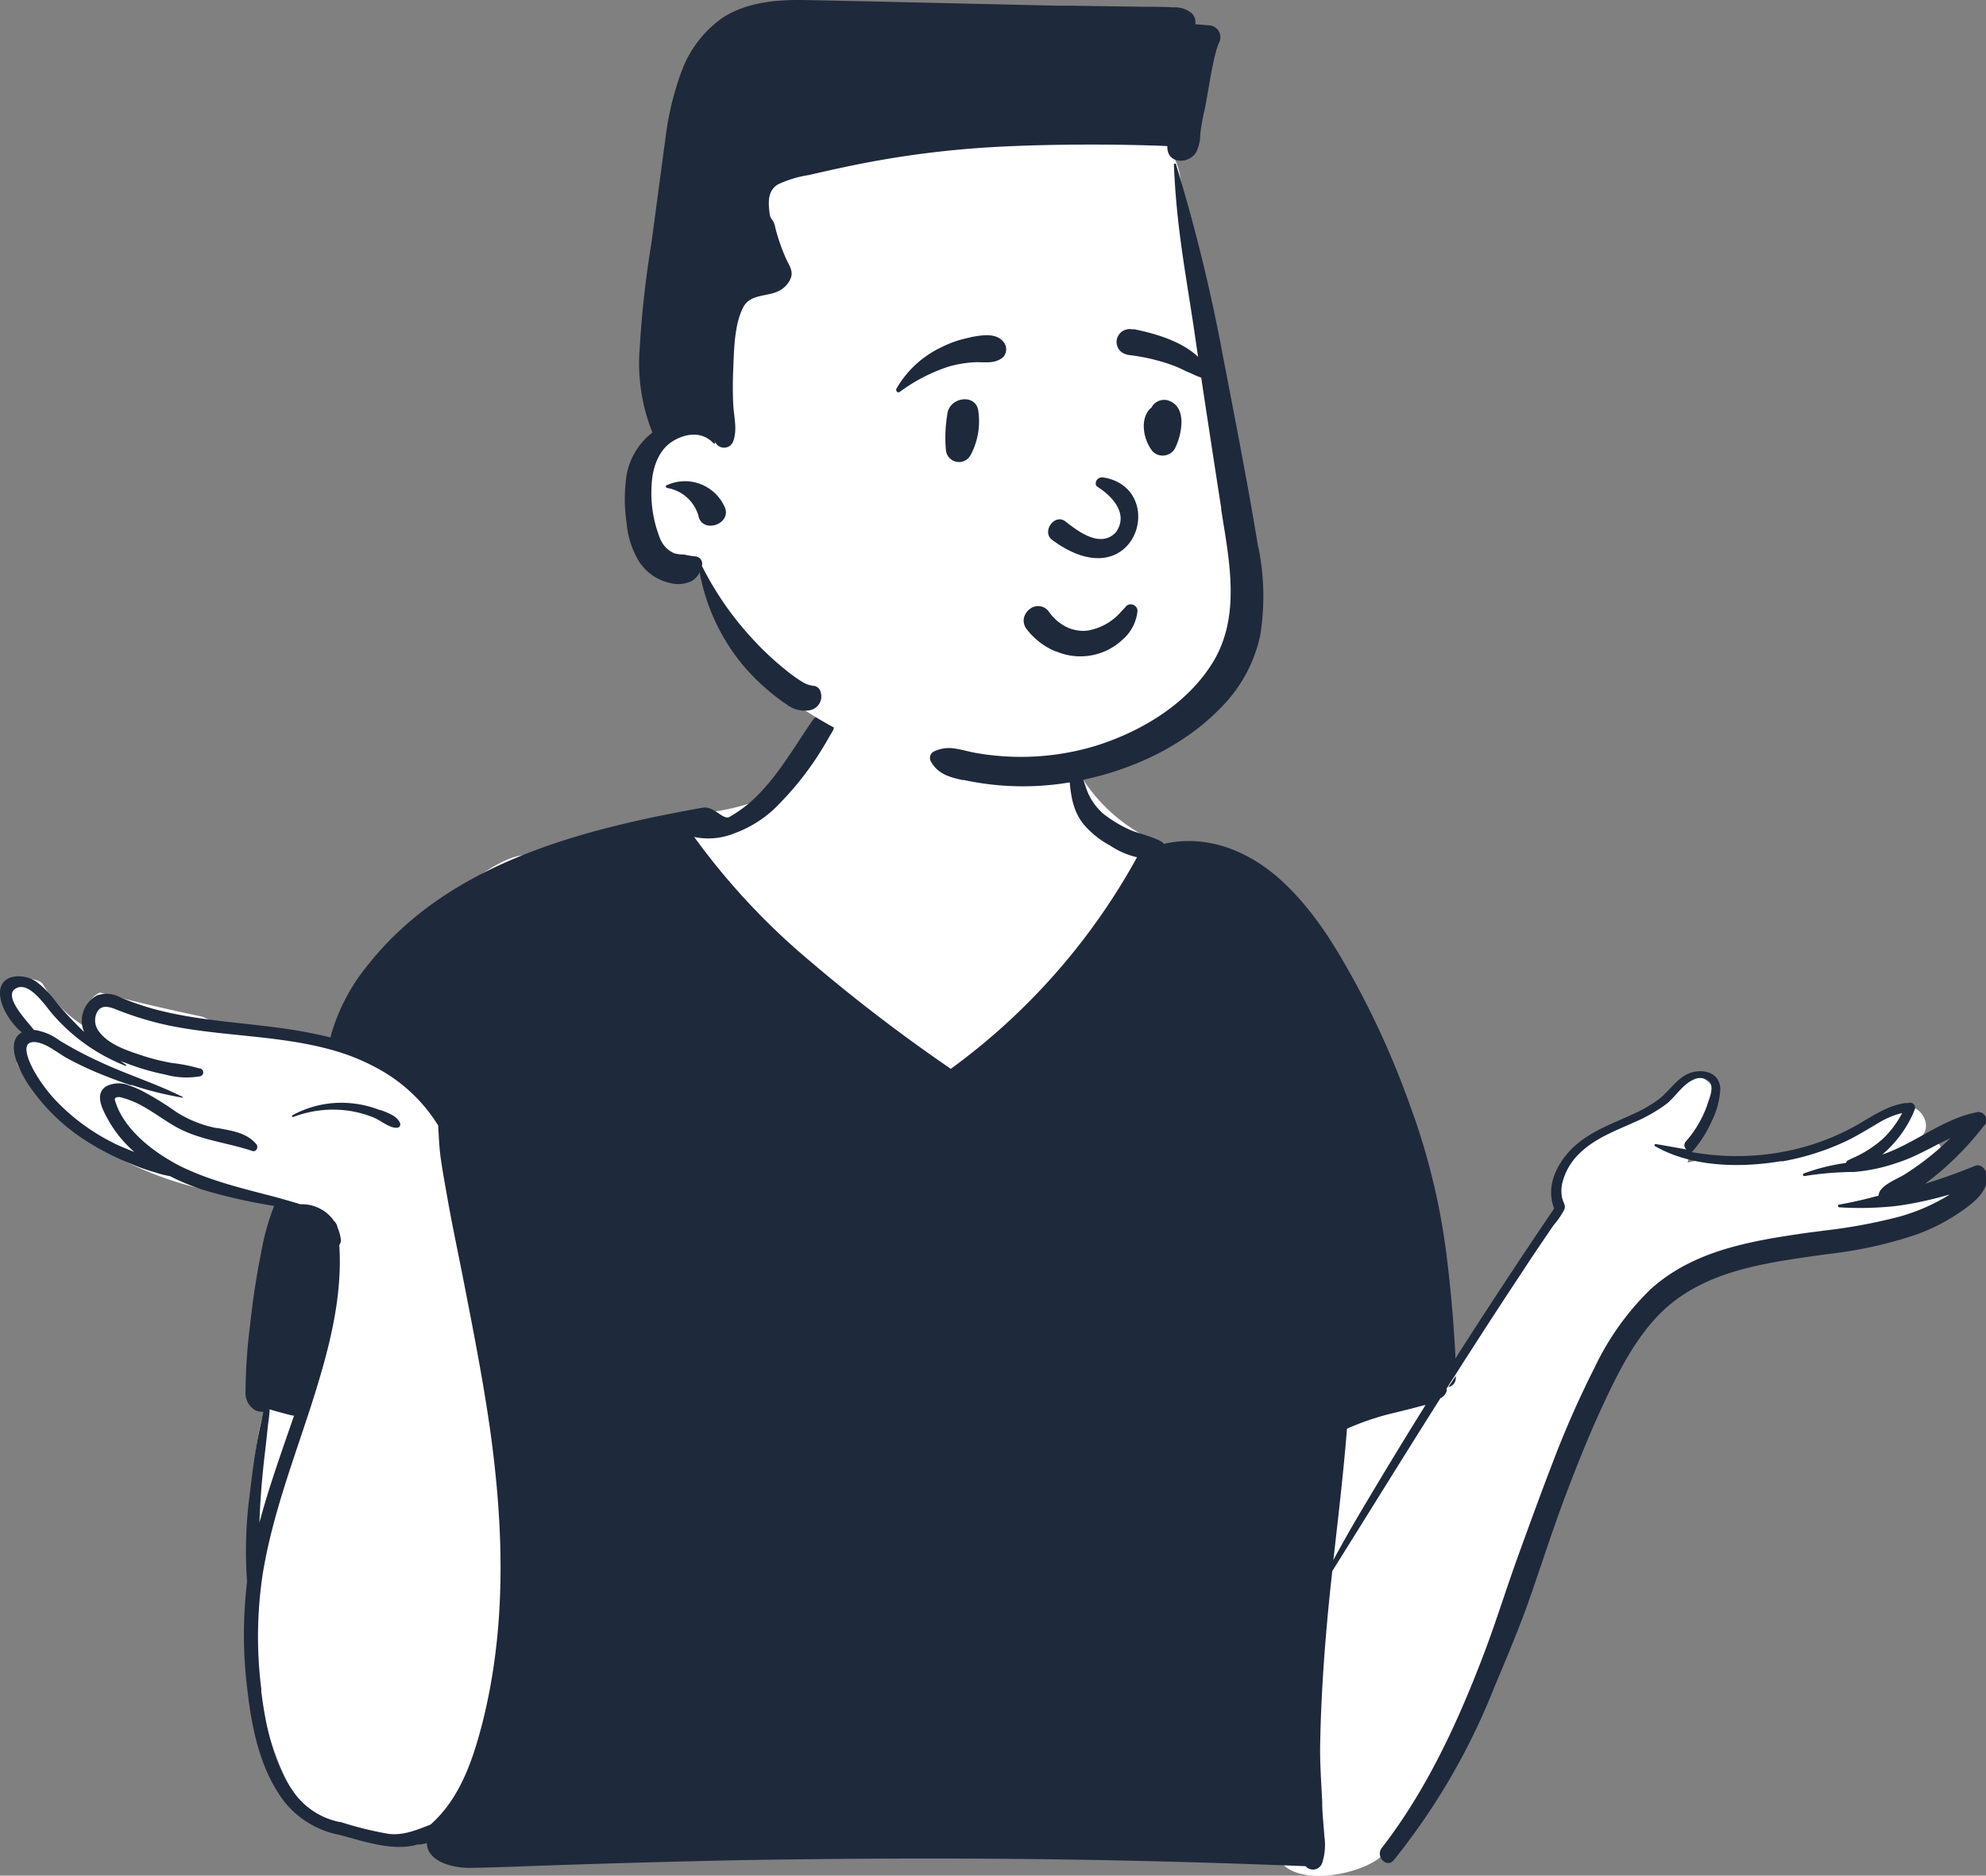
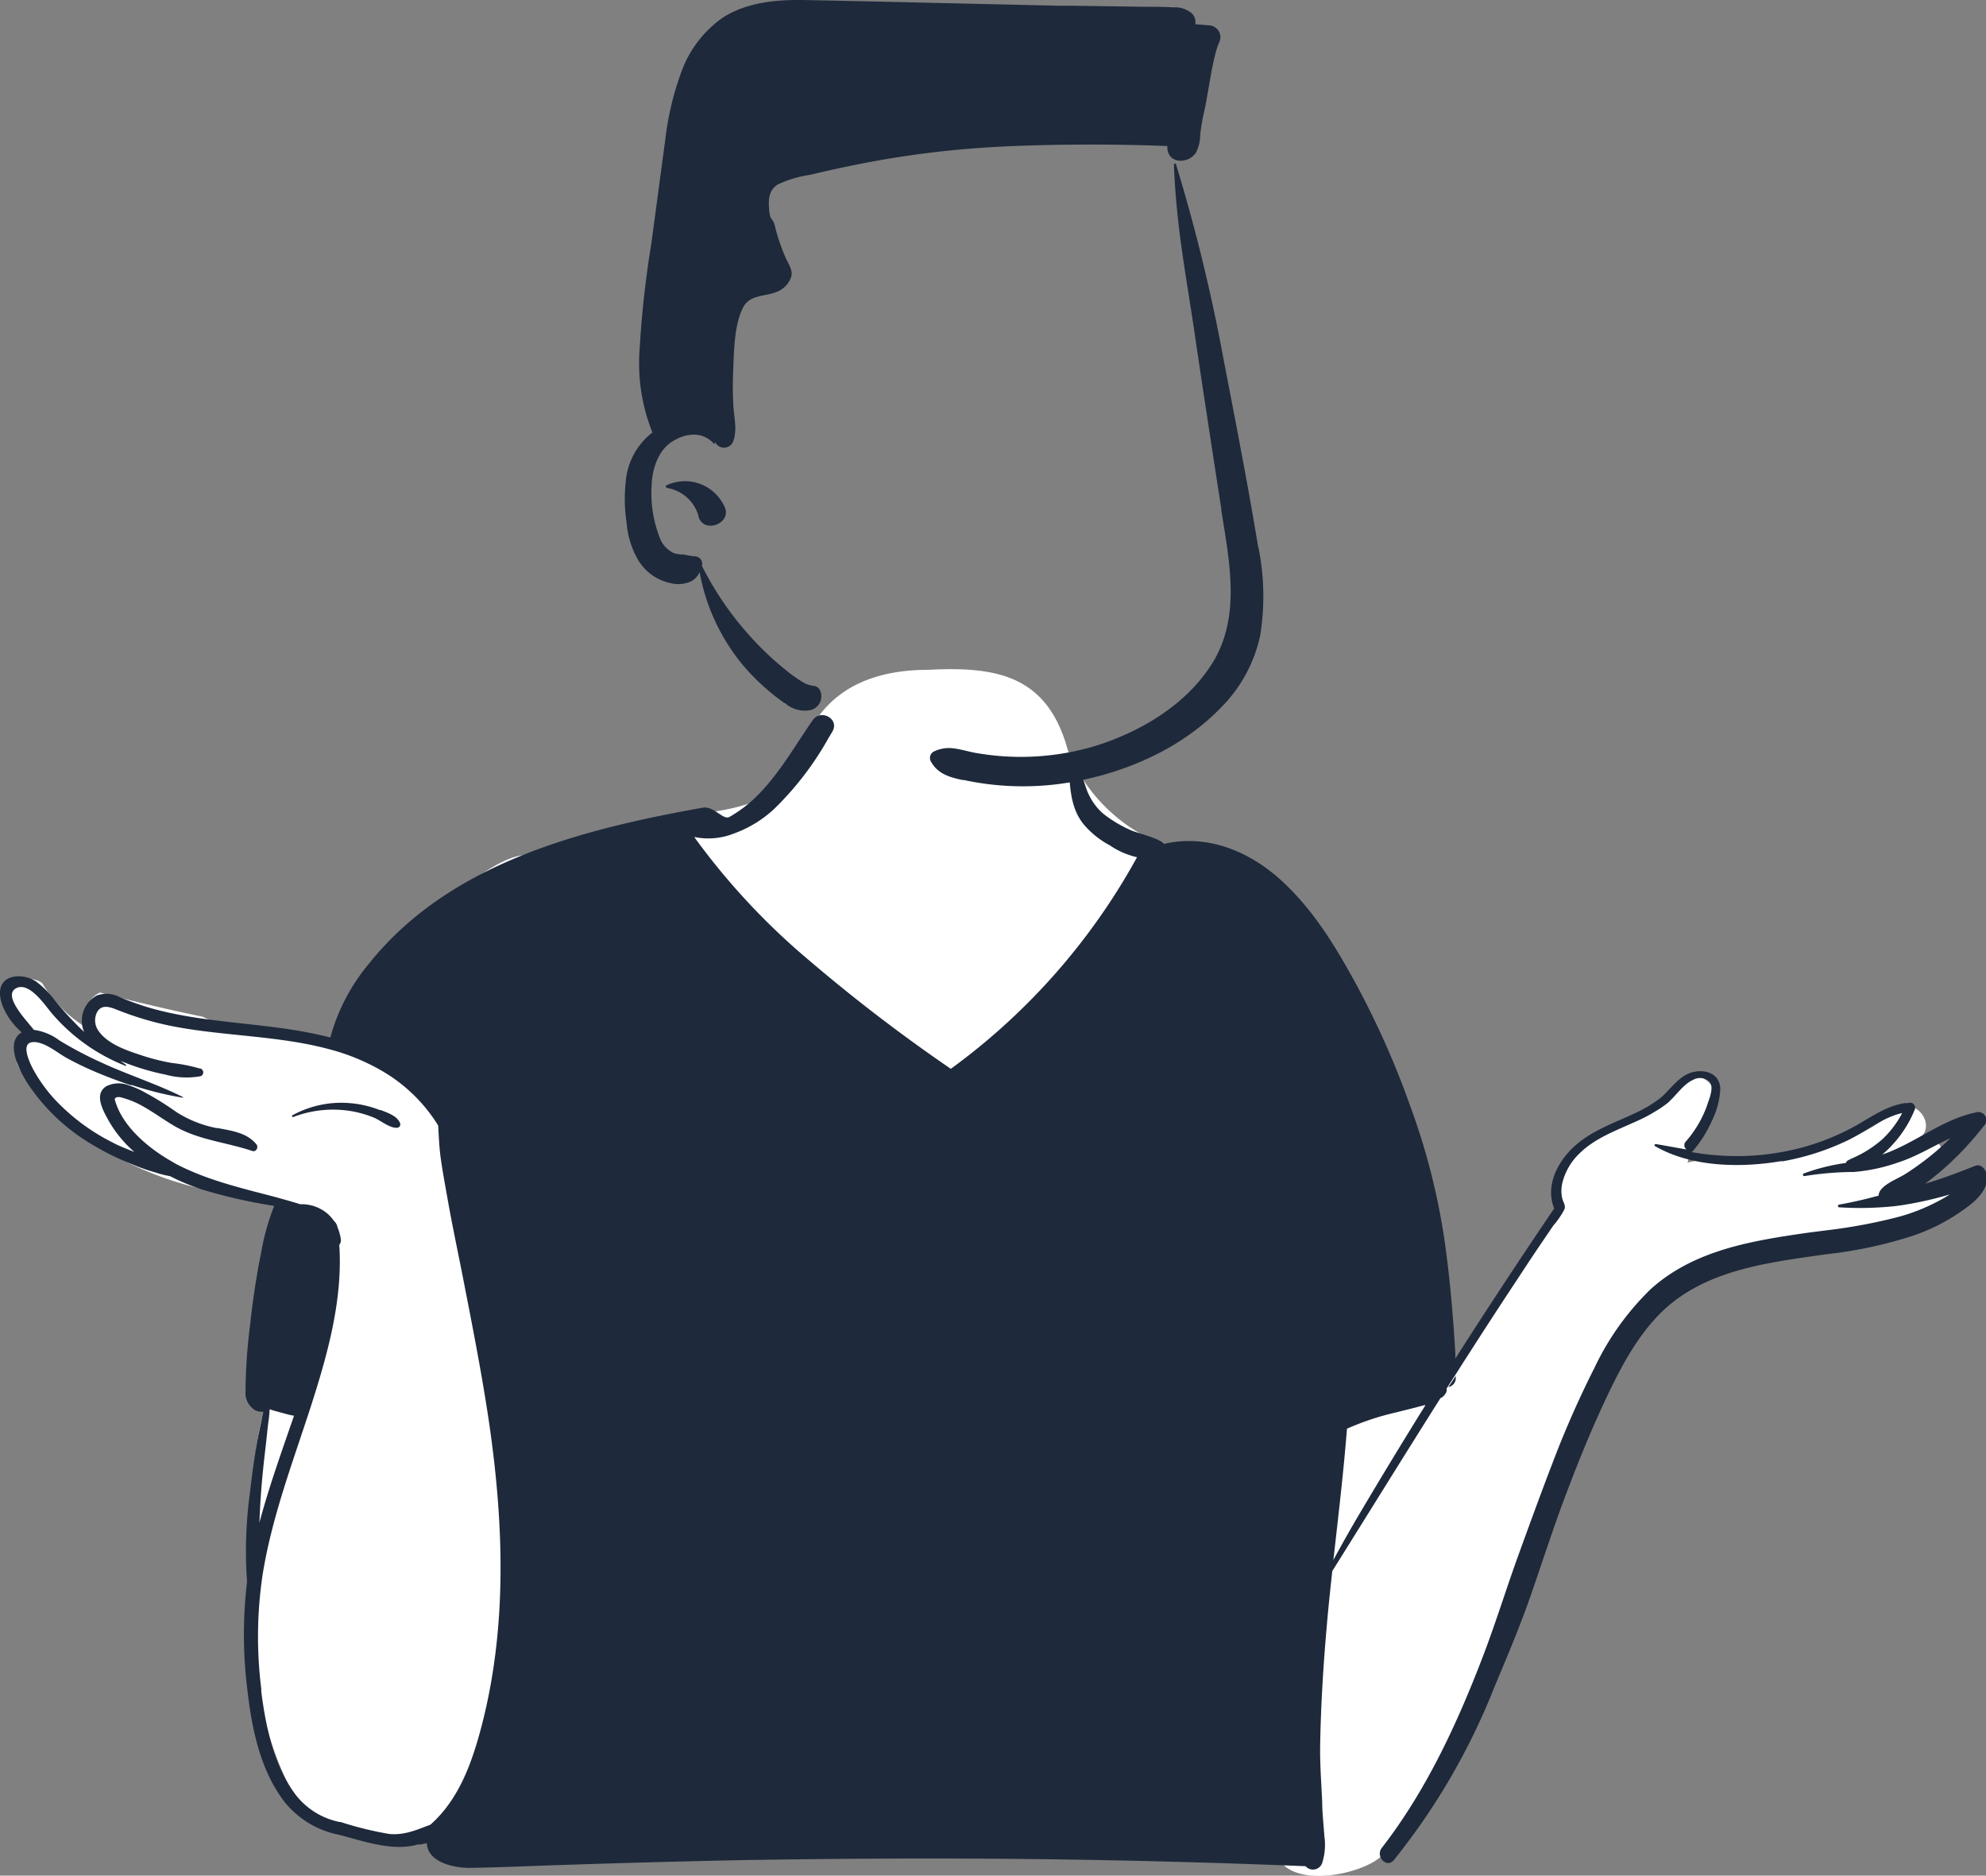
<svg xmlns="http://www.w3.org/2000/svg" viewBox="0 0 246.14 232.41">
  <rect x="0" y="0" width="246.14" height="232.41" fill="#808080" stroke="none" />
  <defs>
    <style>
      .cls-1 {
        fill: #fff;
      }

      .cls-1, .cls-2 {
        fill-rule: evenodd;
      }

      .cls-2 {
        fill: #1e293b;
      }
    </style>
  </defs>
  <title>Asset 1</title>
  <g id="Layer_2" data-name="Layer 2">
    <g id="Layer_1-2" data-name="Layer 1">
      <g id="Introduction">
        <g id="variations">
          <g id="images">
            <g id="a-person_bust" data-name="a-person/bust">
              <g id="body_Whatever" data-name="body/Whatever">
                <path id="_-Background" data-name="🎨-Background" class="cls-1" d="M233.61,147.39c2.16-1.13,4.27-2.36,6.35-3.64a1.32,1.32,0,0,0-1.33-2.29l-2.3,1.23A14.21,14.21,0,0,0,238,141l0,0c1.94-1.74-.55-5-2.75-3.58a31.36,31.36,0,0,1-6.13,3.77c-4.62,2-9.71,2.28-14.67,2.34a19.29,19.29,0,0,0-5.3.53c.69-2.77,2.42-4.86,3.33-7.54.68-2.71-3.23-4.56-4.61-1.95-.34.64-.67,1.28-1,1.93-3,2.72-8,2.48-11,5.41a9.32,9.32,0,0,0-2.89,5.67c-.23,1.41.12,2.83-.73,4.08-4.12,5.83-10.64,15.06-13.95,21.48-2.34-15.26-8.6-34.14-15.06-48.09a57.94,57.94,0,0,0-7.79-12.6c.36-1.26-.92-3.5-1.74-2.81-2.51-3.08-7-3.87-10.53-5.4A20.93,20.93,0,0,1,132.36,93c-2.52-9.28-8.75-10.46-17.37-10-8.26,0-14.37,3.52-16.17,11.93-3.66,6.38-12.3,5.33-18.52,7a61.58,61.58,0,0,0-13.18,4.69c-4.68-4.43-21.42,14.18-22.94,19,.89.17,1.78.38,2.66.63a.64.64,0,0,1-.33,1.23,25.46,25.46,0,0,0-3-.52c0,.1-.06.19-.08.29l-.33,0a3.61,3.61,0,0,1,.72.48c.56.46-.17,1.37-.77,1a4.67,4.67,0,0,0-2-.49c0,1.39-5-.17-5.77-.63-3.42-.43-6.94,0-10.14-1.62-4.25-.89-8.53-1.89-12.74-3-1.11.44-2.16,2-1.27,3.13a.64.64,0,0,1-.77,1,16.31,16.31,0,0,1-5.1-5.25c-.65-.65-1.8-.51-2.67-.78a1.37,1.37,0,0,0-.19.68c-3.69.61-1.06,4.64.8,5.9-1,.64-1,1.9-.94,3a1.44,1.44,0,0,0-.09,1.25c.69,1.6,2.19,2.95,3.34,4.25a27.72,27.72,0,0,0,3.92,4,42.41,42.41,0,0,0,20.15,7.93c2.57.39,6.27,1,7.86,3.17a75.7,75.7,0,0,1-1.76,7.58c-.91,3.34-.85,6.83-.86,10.24a.25.25,0,0,0-.41.11,8.91,8.91,0,0,1-1.22,4.05A33.59,33.59,0,0,0,31.69,180c-1.12,11-1.39,22.3,1.15,33.12a39.37,39.37,0,0,0,4.74,11.34,2.4,2.4,0,0,0,2.63,1.14,18.57,18.57,0,0,0,10.44,1.74c11.5-3.26,7.49,4.58,23.61,2.18,27.83-3.54,56,3.42,83.71-.67.69,5.29,9.64,3.77,12.75,1.54,9.32-6.94,13.95-28.89,18.63-40,3.22-8.78,8.6-24.32,15.66-30.21a19.92,19.92,0,0,1,7.23-3.23c9.54-2.46,19.13-4.79,28.69-7.18,1.63-.4,1.33-3.17-.4-3Z" />
                <path id="_-Ink" data-name="🖍-Ink" class="cls-2" d="M21.08,145.74a13.06,13.06,0,0,1-1.91-.49c-1-.28-1.9-.61-2.83-1a33.52,33.52,0,0,1-5.51-2.79,24.43,24.43,0,0,1-7.17-6.86l-.13-.19c-1.07-1.63-3-5.25-.83-6.49-1.43-1.19-2.77-3.33-2.7-5,.11-2.33,3-2.3,4.46-1.31a11.71,11.71,0,0,1,2.42,2.45c.81,1,1.67,1.94,2.57,2.85.23.24.47.48.72.71l.24.23c0-.09-.07-.18-.1-.28A3.57,3.57,0,0,1,12,123.35a3.5,3.5,0,0,1,2.83.2l.14.06a35.64,35.64,0,0,0,3.76,1.32c5.22,1.47,10.66,1.72,16,2.45a56,56,0,0,1,6.21,1.17,24.19,24.19,0,0,1,4.77-9.12c10-12.53,26.38-16.67,41.39-19.35,1.37-.24,2.51,1.57,3.3,1.15a16.38,16.38,0,0,0,4-3.21c2.49-2.67,4.25-5.8,6.32-8.77,1-1.47,3.39-.16,2.43,1.42l-.46.77a38.18,38.18,0,0,1-6.79,8.84,14.56,14.56,0,0,1-4.94,3,8.58,8.58,0,0,1-4.92.43l-.18-.27.18.27a85.49,85.49,0,0,0,14.36,15.39,207.22,207.22,0,0,0,16.95,13l.49.34a80.13,80.13,0,0,0,23.08-26.22,9.91,9.91,0,0,1-3.35-1.46,11.05,11.05,0,0,1-3.23-2.58c-1.94-2.35-1.68-5.39-2-8.25,0-.18.21-.22.32-.13,1.05.87,1.41,2.3,1.85,3.53a7.47,7.47,0,0,0,2.13,3.42,15.48,15.48,0,0,0,3.51,2.12c.62.3,3.75,1.07,4.1,1.7,5.39-1.26,10.64.92,14.64,4.61s6.69,8.21,9.19,12.78a106.82,106.82,0,0,1,6.74,15.2,83,83,0,0,1,4.18,16.33c.68,4.71,1.1,9.49,1.37,14.26l0,.59q6-9.39,12.25-18.6c-1-2.53.1-5.12,1.88-7.08,2-2.16,4.69-3.17,7.3-4.34l.34-.16a17.05,17.05,0,0,0,3.59-2.06c1-.83,1.81-2,2.91-2.73,1.6-1.11,4.49-.88,4.57,1.55a10,10,0,0,1-1.06,4,15,15,0,0,1-2.35,3.71.86.86,0,0,1-.14.13l0,0a32.9,32.9,0,0,0,4,.45,31.36,31.36,0,0,0,8.14-.65,29.58,29.58,0,0,0,7.83-2.87c2.1-1.14,4-2.61,6.42-3,.22,0,.44,0,.67-.06a.63.63,0,0,1,.61.8c-.08.21-.17.41-.26.62a14.36,14.36,0,0,1-3.67,4.91l-.12.1a15.53,15.53,0,0,0,1.64-.65c3.17-1.42,6-3.58,9.44-4.45l.49-.11a1,1,0,0,1,1,1.69l-.3.38a38.62,38.62,0,0,1-5,5.2c-.63.53-1.28,1.05-1.94,1.55-.28.21-.56.42-.85.62l-.14.1,1-.72c2.08-.63,4.12-1.38,6.13-2.2.8-.33,1.41.48,1.5,1.14.28,2.22-2.19,3.83-3.79,4.9a23.9,23.9,0,0,1-5.2,2.55,53.17,53.17,0,0,1-10.81,2.34l-1.78.25c-7,1-14.38,2.16-19.43,7.64-2.83,3.07-4.74,6.88-6.49,10.63s-3.29,7.59-4.75,11.46-2.82,8.08-4.22,12.12c-1.28,3.72-2.82,7.38-4.34,11l-.24.57a82.35,82.35,0,0,1-12.45,21.41c-.88,1.07-2.31-.44-1.5-1.5,5.62-7.24,9.53-15.79,12.76-24.32,1.46-3.88,2.69-7.85,4.1-11.75l.84-2.32c1.13-3.09,2.26-6.18,3.44-9.24a121.93,121.93,0,0,1,5-11.42l.2-.39a33.58,33.58,0,0,1,7-9.81c5.41-4.87,12.61-6,19.58-7l2.19-.28a66.84,66.84,0,0,0,8.76-1.62,23.46,23.46,0,0,0,4.78-1.83,18.46,18.46,0,0,0,1.76-1,45.67,45.67,0,0,1-4.95,1.17c-.83.15-1.64.27-2.45.34a41.32,41.32,0,0,1-6.3.09c-.18,0-.24-.3-.05-.33,1.49-.27,3-.6,4.47-1l.45-.11a1.25,1.25,0,0,1,.3-.76c.74-.9,2.15-1.36,3.12-2a34.85,34.85,0,0,0,3-2.16c.87-.7,1.69-1.44,2.49-2.22l.24-.24-.24.24c-2.15,1-4.19,2.27-6.43,3a22,22,0,0,1-5.55,1.2h-.24a40,40,0,0,0-5.89.51.17.17,0,0,1-.09-.32,25,25,0,0,1,5.24-1.31.56.56,0,0,1,.31-.35l.45-.22a14.11,14.11,0,0,0,3.76-2.37,12.15,12.15,0,0,0,2.45-3.24c-2.5.55-4.69,2.44-7,3.5a31.27,31.27,0,0,1-7.77,2.47l-.31,0c-5,.84-11.06.73-15.56-1.88-.14-.08,0-.28.11-.25,1.27.21,2.54.45,3.8.67a.66.66,0,0,1-.07-1,13.92,13.92,0,0,0,2.61-4.42l.1-.32c.27-.75.72-1.92.26-2.61a1.73,1.73,0,0,0-2.07-.28c-1.28.57-2.12,2-3.2,2.88a18.45,18.45,0,0,1-3.86,2.27l-.29.13c-2.36,1.06-4.87,2-6.73,3.83a7.57,7.57,0,0,0-2.14,3.67,4.28,4.28,0,0,0,0,1.95c.14.51.43.81.26,1.32a10.34,10.34,0,0,1-1.37,2l-1.36,2q-1.36,2-2.71,4.07-2.71,4.09-5.36,8.2l-1.73,2.69-.85,1.34-.46.71-.77,1.21a.56.56,0,0,1,0,.34,1.52,1.52,0,0,1-.68.81l-.06,0c-4.51,7.13-8.94,14.3-13.42,21.45-.24,2.18-.47,4.36-.66,6.54-.44,4.95-.75,9.9-.84,14.86-.05,2.4.14,4.82.25,7.22,0,1.14.12,2.28.21,3.43l.06.81a7.42,7.42,0,0,1-.26,3.28,1.21,1.21,0,0,1-2.07.43q-12.53-.51-25.07-.75c-15-.29-29.93-.25-44.89,0q-11.27.23-22.54.61c-3.7.12-7.41.29-11.11.35-2,0-5.14-.7-5.3-3v-.07a6.57,6.57,0,0,1-.77.16.78.78,0,0,1-.34,0h0c-3,.91-6.74-.39-9.56-1.14l-.24-.06a11.46,11.46,0,0,1-6.63-3.95c-3.09-3.92-4.15-9.17-4.7-14A55.1,55.1,0,0,1,30.62,196,53.3,53.3,0,0,1,31,184.8c.21-1.83.45-3.65.75-5.46.16-1,.37-2,.59-3,.09-.4.16-.83.27-1.24l0-.18a1.77,1.77,0,0,1-1.07-.23,2.51,2.51,0,0,1-1.11-2.31,68.85,68.85,0,0,1,.57-8.24c.29-2.71.69-5.42,1.2-8.1l.14-.68a29.53,29.53,0,0,1,1.64-5.94,65.36,65.36,0,0,1-8.85-2A27.34,27.34,0,0,1,21.08,145.74Zm155.59,28.37-.13,0c-1.19.33-2.4.62-3.6.92a33.35,33.35,0,0,0-6,2c-.4,5.11-1,10.19-1.57,15.28l-.12,1q1.32-2.44,2.71-4.83Q172.21,181.27,176.67,174.11Zm-143.25.51a17.79,17.79,0,0,1-.19,1.82c-.11.95-.2,1.9-.31,2.84-.23,1.91-.43,3.81-.57,5.72-.09,1.22-.15,2.44-.2,3.67,1.2-4.48,2.78-8.86,4.29-13.25a5.56,5.56,0,0,1-.77-.16l-.45-.12C35,175.07,34.1,174.86,33.42,174.62Zm147-4.17v.2a1.12,1.12,0,0,1-.92,1.22C179.84,171.39,180.14,170.92,180.45,170.45ZM43.38,136.69a12.9,12.9,0,0,1,3.67.85l.12,0c.87.34,2.14.76,2.43,1.69a.41.41,0,0,1-.38.51c-.95.07-2.07-.94-2.94-1.28a13.41,13.41,0,0,0-3-.82,13.8,13.8,0,0,0-6.94.77c-.13.05-.21-.16-.09-.22A12.62,12.62,0,0,1,43.38,136.69Zm-26.73,6.05-.44-.4a15,15,0,0,1-2.87-3.7l-.2-.37c-.61-1.17-1.35-2.84.07-3.69a3.42,3.42,0,0,1,2.82-.07l.19.06c.42.15.83.33,1.19.5a37.23,37.23,0,0,1,4.43,2.71,14.33,14.33,0,0,0,5,2l.17,0c1.71.34,3.57.56,4.76,2,.3.35,0,1-.49.84-3.3-1.11-6.79-1.36-9.82-3.19-1.26-.75-2.45-1.62-3.73-2.34a11,11,0,0,0-2.13-.94l-.41-.12a1.31,1.31,0,0,0-.72-.07c-.36.13-.24.32-.13.66v0c.89,2.75,3.42,5.05,5.77,6.58.54.35,1.09.67,1.66,1,3.8,2,8.06,3,12.24,4.09q2.42.67,3.21.93a4.86,4.86,0,0,1,2.58.62,4.55,4.55,0,0,1,1.58,1.43,1.44,1.44,0,0,1,.45.81,5.62,5.62,0,0,1,.41,1.47.87.87,0,0,1-.19.7c.44,6.64-1.36,13.23-3.37,19.54l-.2.62-.13.4c-2.18,6.68-4.68,13.32-5.8,20.29a52,52,0,0,0-.17,14.15l0,.32C32.93,214,34,219,36.77,222.55a9.19,9.19,0,0,0,5.31,3.21l.12,0a43,43,0,0,0,6,1.48c1.88.2,3.45-.5,5.15-1.15h0c3.56-3.15,5.18-7.75,6.38-12.38,3.09-12,2.71-24.46,1-36.64-.91-6.36-2.16-12.66-3.4-19-.62-3.15-1.29-6.29-1.85-9.46l-.33-1.86c-.18-1-.36-2.07-.51-3.11-.2-1.39-.26-2.77-.33-4.17a19.92,19.92,0,0,0-7.06-6.83,26.36,26.36,0,0,0-6.48-2.64c-6.42-1.73-13.42-1.6-19.88-2.94a39.3,39.3,0,0,1-6.29-1.9l-.28-.11c-.94-.37-1.9-.57-2.37.54a2.25,2.25,0,0,0,.36,2.28c1.23,1.64,3.7,2.39,5.55,3a26.66,26.66,0,0,0,3.42.84,20.57,20.57,0,0,1,3.41.67.5.5,0,0,1,0,1,9.79,9.79,0,0,1-4.2-.23A29.32,29.32,0,0,1,16,131.87l-.84-.32-.21-.08.67.48a.07.07,0,0,1-.06.12,23.07,23.07,0,0,1-9-6.35l-.12-.14c-.86-1-2.81-4-4.45-3.12s1.09,3.76,2.09,5l.11.15a6.78,6.78,0,0,1,3.16,1.3,47.35,47.35,0,0,0,5,2.65c3.39,1.59,7,2.71,10.33,4.38a0,0,0,0,1,0,.08,41.71,41.71,0,0,1-6.3-1.56l-.09,0-.1,0c-1.28-.42-2.55-.9-3.8-1.41a39.63,39.63,0,0,1-4.06-1.92c-1.19-.65-2.52-1.83-3.9-2a1.74,1.74,0,0,0-.39,0c-1.59.13-.27,2.76.17,3.55a19,19,0,0,0,2.6,3.57,25.54,25.54,0,0,0,7.17,5.33C14.77,142,15.7,142.36,16.65,142.74Z" />
              </g>
              <g id="head_Flat-Top" data-name="head/Flat-Top">
-                 <path id="_-Background-2" data-name="🎨-Background" class="cls-1" d="M117.42,6.4c12,0,27.48,7.52,28.8,15.23,1.56,9.09,9.89,44,8,55.13S142.21,96,126,96,97.65,87.14,94.87,84.1q-2.79-3-7.94-13.89Q78.25,69.06,78.2,62t5.65-9.66q-2-28,3.08-35.24C92,9.79,105.42,6.4,117.42,6.4Z" />
                <path id="_-Ink-2" data-name="🖍-Ink" class="cls-2" d="M145.49,20.39c0-.16.23-.18.27,0a217.31,217.31,0,0,1,5.86,24l.5,2.58c1.32,6.88,2.66,13.77,3.79,20.68L156,68a30.46,30.46,0,0,1,.18,10.77,18,18,0,0,1-4.83,8.88c-4.55,4.73-10.87,7.68-17.23,9a34.85,34.85,0,0,1-14.67,0l-.17,0c-1.62-.35-3.05-.76-3.9-2.28a.9.9,0,0,1,.32-1.23,4.27,4.27,0,0,1,2.41-.42c.89.1,1.76.37,2.64.54a32.08,32.08,0,0,0,15-.83c5.51-1.72,11.11-5,14.34-10,3.79-5.8,2.28-12.83,1.27-19.24l0-.19q-1.53-9.81-3-19.64l-.41-2.81C146.83,33.18,145.8,27.88,145.49,20.39ZM89.5,2.24C92.26.42,95.68,0,98.91,0h.4c4.14.06,25,.56,31.95.71l1.66,0,8.91.13H142c1.12,0,2.24,0,3.36.07h.16a3.18,3.18,0,0,1,2.2.76,1.45,1.45,0,0,1,.43,1.19V3l1.66.14a1.47,1.47,0,0,1,1.28,2.14l0,0c-.79,1.7-1.4,6.64-1.83,8.47a26.22,26.22,0,0,0-.51,2.92,4.88,4.88,0,0,1-.52,2.23c-.92,1.45-3.51,1.44-3.55-.62V18.1c-6.5-.28-15.39-.25-21.88.14a120.63,120.63,0,0,0-18.06,2.45c-1.51.31-3,.66-4.5,1a13.87,13.87,0,0,0-3.82,1.16c-1.23.74-1.21,2.07-1.07,3.34s.38.66.72,1.88l0,.08a24.3,24.3,0,0,0,1.35,3.9c.32.71.85,1.4.65,2.22a2.86,2.86,0,0,1-.82,1.28c-1.53,1.47-4.11.54-5.15,2.55s-1.12,5-1.21,7.28v.14a45.4,45.4,0,0,0,0,4.81c.1,1.46.49,2.9,0,4.3a1.21,1.21,0,0,1-2.17.29c-.07-.1-.14-.19-.2-.29l-.06-.1h0l.16.29a.11.11,0,0,1-.17.13c-1.46-1.59-3.6-1.27-5.25-.16S80.85,58.11,80.77,60a15.12,15.12,0,0,0,1,6.63,3.33,3.33,0,0,0,1.8,1.93,4.51,4.51,0,0,0,1.21.15,9.82,9.82,0,0,0,1.39.23A.92.92,0,0,1,87,70.1v0l0,.08.06.07A39.2,39.2,0,0,0,93.3,79.2a36.18,36.18,0,0,0,4,3.75,19,19,0,0,0,2.21,1.59,3.69,3.69,0,0,0,.79.34,3.2,3.2,0,0,1,.42.1l.13,0h0a1,1,0,0,1,.84.71A1.75,1.75,0,0,1,100.39,88a3.69,3.69,0,0,1-3.1-.88l-.06,0a27.68,27.68,0,0,1-5-4.52,25.07,25.07,0,0,1-5.52-11.7,2.33,2.33,0,0,1-1,1.1,3.78,3.78,0,0,1-2.48.28,6.18,6.18,0,0,1-4-2.66,10.86,10.86,0,0,1-1.57-4.83,19.42,19.42,0,0,1-.11-5.05,8.57,8.57,0,0,1,3.31-6.15A23,23,0,0,1,79.28,43.2a124.58,124.58,0,0,1,1.45-13.05l1.64-12.24h0l.07-.49a36.34,36.34,0,0,1,2-8.49A14,14,0,0,1,89.5,2.24Zm-6.9,57.9a5.38,5.38,0,0,1,7.1,2.45C91,64.8,87.19,66.27,86.57,64l0-.07a4.85,4.85,0,0,0-3.86-3.46C82.54,60.43,82.43,60.22,82.6,60.14Z" />
              </g>
              <g id="face_Smiling" data-name="face/Smiling">
-                 <path id="_-Ink-3" data-name="🖍-Ink" class="cls-2" d="M130.85,80.72a8.68,8.68,0,0,1-3.62-2.78,1.71,1.71,0,0,1-.34-1.3,1.92,1.92,0,0,1,.73-1.17,1.69,1.69,0,0,1,1.31-.35,1.63,1.63,0,0,1,1.1.73l.07.09a5.76,5.76,0,0,0,2.08,1.75,4.73,4.73,0,0,0,2.58.45A7,7,0,0,0,139,75.73l.48-.5a.76.76,0,0,1,.39-.3.77.77,0,0,1,.54,0,.86.86,0,0,1,.43.32.75.75,0,0,1,.13.52,5.37,5.37,0,0,1-1.79,3.44,7.65,7.65,0,0,1-8.3,1.5ZM136,60.31c1.6,1,4,3.23,2.31,5.64-2,2.12-4.92-.31-6.36-1.41-1.33-.85-2.82,1.34-1.59,2.33,10.36,7.68,14.56-6.3,6.45-7.7C135.88,59,135.55,60,136,60.31ZM117.4,51.39c.18-2.19,3.51-2.69,3.84-.52a8.87,8.87,0,0,1-.92,5.47,1.63,1.63,0,0,1-3.09-.63A17.31,17.31,0,0,1,117.4,51.39Zm25.37-1a1.78,1.78,0,0,1,1.94-.79c2.51.73,1.77,4.3.89,6a1.75,1.75,0,0,1-2.73.35c-1.14-1.36-1.69-4.06-.24-5.39C142.67,50.56,142.72,50.49,142.77,50.42Zm-22.49-8.61.4-.07c1.23-.21,2.75-.41,3.62.57a1.44,1.44,0,0,1,0,2c-1.09.88-2.29.54-3.6.61a14.64,14.64,0,0,0-3.14.54,21.18,21.18,0,0,0-6.06,3.14c-.26.17-.52-.16-.4-.4a12.58,12.58,0,0,1,5.47-5.09A13.32,13.32,0,0,1,120.28,41.81Zm20.2-1,.3.06c3.31.69,7.6,2.07,9.16,5.32.06.46,0,.56-.05.62l0,0a.38.38,0,0,1-.27.19l-.17,0a10.13,10.13,0,0,1-1.83-.71L147,46a16.44,16.44,0,0,0-2.12-.9A24.44,24.44,0,0,0,140,44a2.12,2.12,0,0,1-1-.37,1.48,1.48,0,0,1-.55-.83,1.5,1.5,0,0,1,.17-1.24,1.53,1.53,0,0,1,.77-.66A1.79,1.79,0,0,1,140.48,40.83Z" />
-               </g>
+                 </g>
            </g>
          </g>
        </g>
      </g>
    </g>
  </g>
</svg>